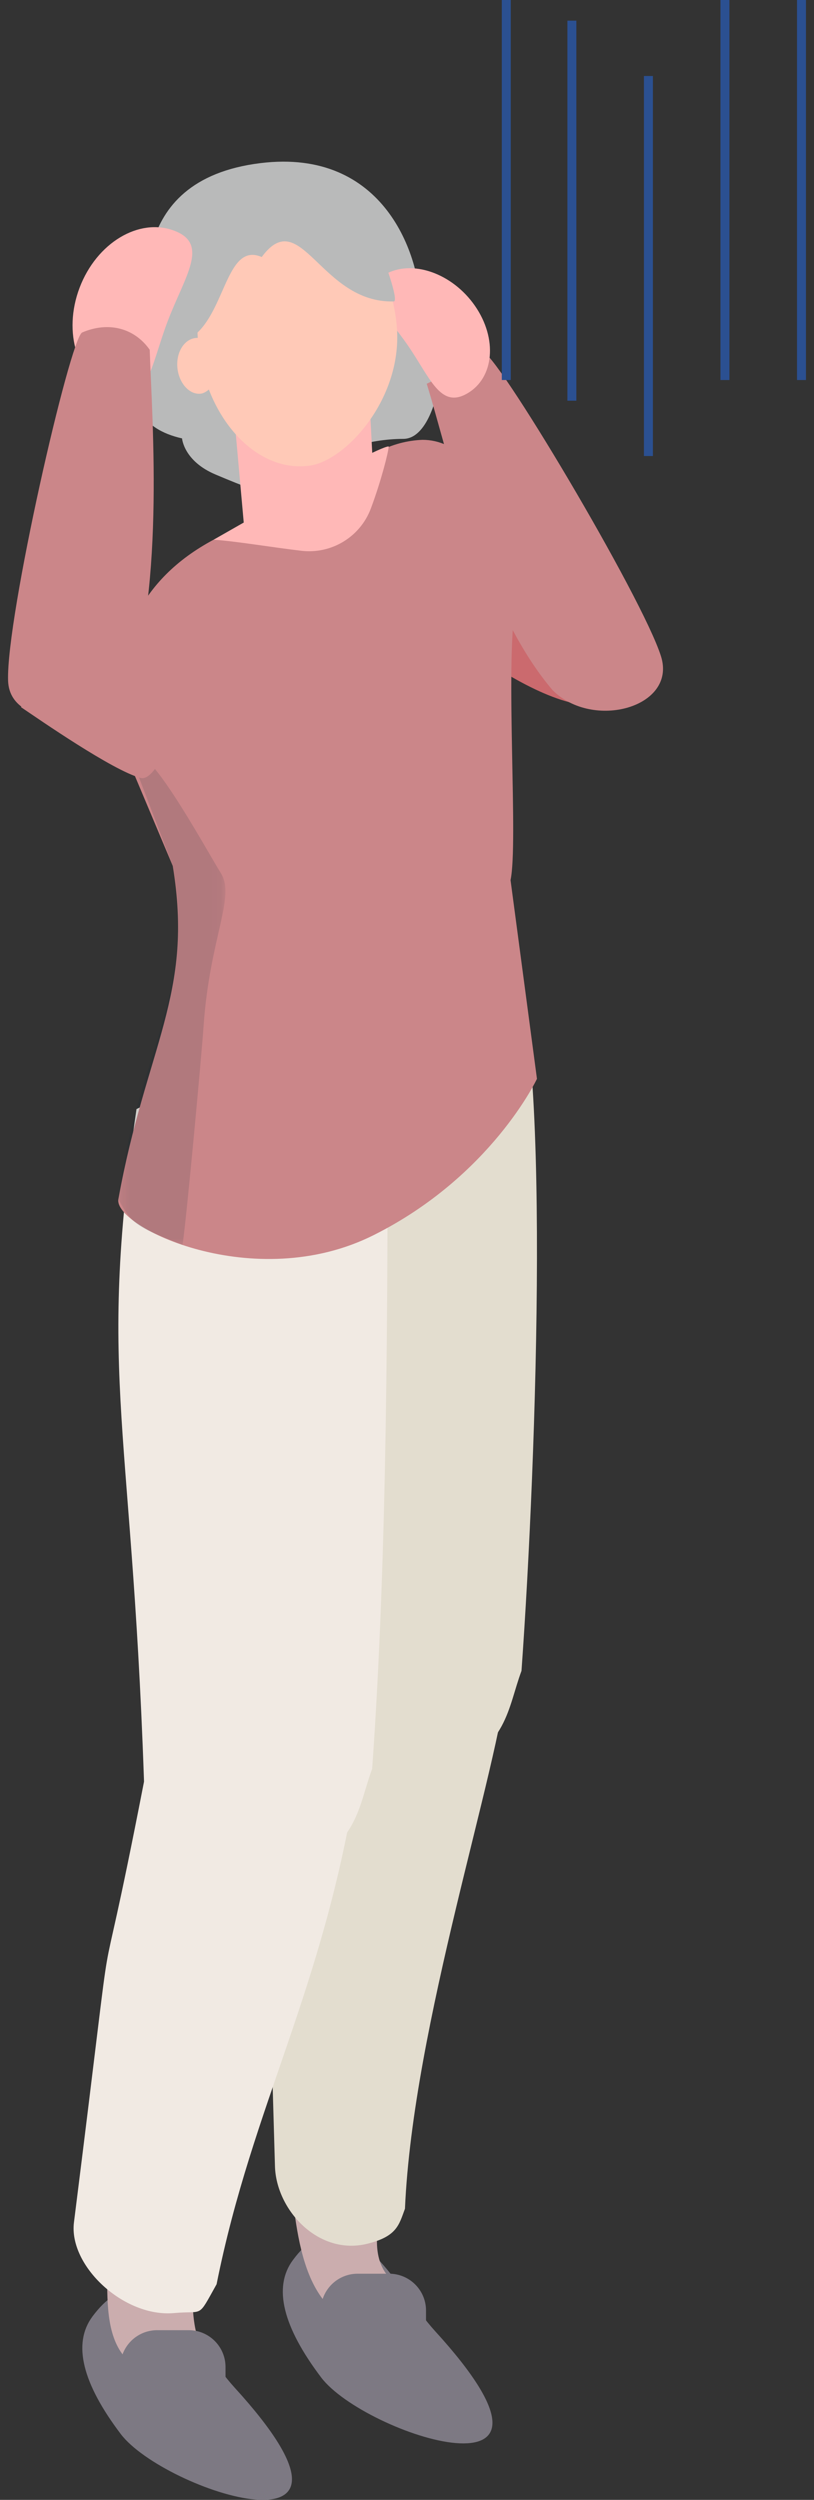
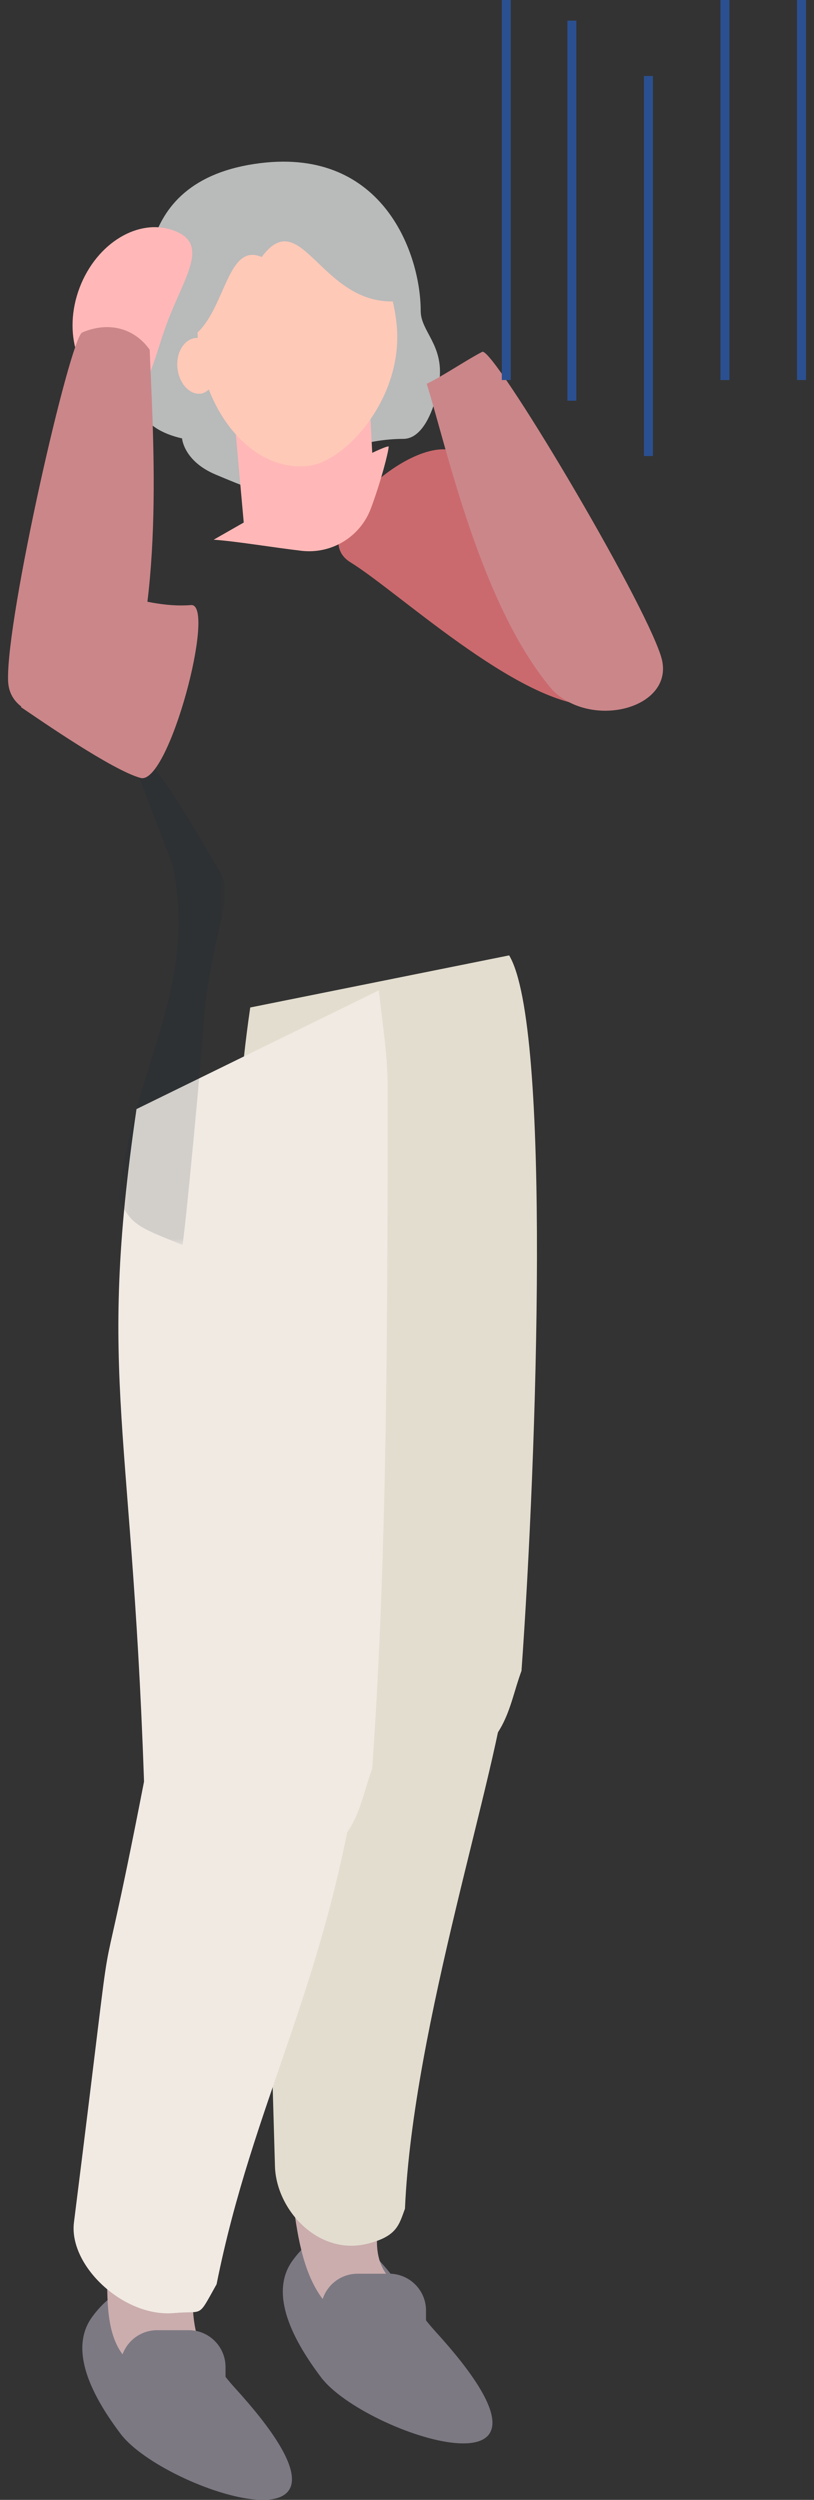
<svg xmlns="http://www.w3.org/2000/svg" width="72" height="221" viewBox="0 0 72 221" fill="none">
  <rect x="0" y="0" width="72" height="221" fill="#333333" stroke="none" />
  <path d="M37.212 27.484C37.212 29.307 39.249 30.473 38.871 33.63C38.706 35.015 37.786 38.799 35.666 38.799C32.489 38.799 29.519 39.948 28.986 40.482C25.061 44.407 24.357 44.176 19.072 41.953C16.246 40.764 16.102 38.756 16.102 38.756C12.623 37.973 10.141 35.503 12.881 28.253C13.35 27.012 10.697 15.925 23.058 14.418C33.982 13.086 37.212 22.553 37.212 27.484Z" fill="#B9BABA" />
  <path d="M28.409 210.18C25.045 205.733 24.121 202.208 25.91 199.798C30.834 193.171 34.938 202.198 38.496 206.094C52.949 221.926 32.252 215.259 28.409 210.18Z" fill="#7D7983" />
  <path d="M42.276 148.709C39.213 163.407 33.593 184.133 33.595 195.358C33.596 196.437 32.473 199.954 34.934 201.785C35.981 202.564 35.432 206.028 34.343 205.996C26.611 205.766 26.341 197.907 25.59 191.789C25.285 181.165 21.68 159.97 29.181 143.224C30.04 141.126 43.807 141.364 42.276 148.709Z" fill="#CBADAE" />
  <path d="M42.295 152.018C45.653 142.309 46.834 110.054 43.902 106.274C42.665 104.681 29.064 110.809 27.338 110.922C25.657 122.252 28.851 142.614 30.758 151.96C31.296 154.293 39.81 159.202 42.295 152.018Z" fill="#FFB8B7" />
  <path d="M35.82 195.262C35.287 196.7 35.112 197.705 32.501 198.356C28.164 199.436 24.433 195.378 24.321 191.51C23.32 156.822 23.811 175.768 24.777 150.472C24.777 150.472 45.189 145.095 44.913 148.004C44.105 156.507 36.528 178.955 35.82 195.262Z" fill="#E3DDCF" />
  <path d="M46.127 147.713C44.896 151.01 44.924 154.436 39.367 156.723C33.457 159.156 26.152 155.609 26.041 151.741C25.039 117.054 18.584 113.399 22.134 89.067L45.035 84.46C48.772 90.681 47.493 128.672 46.127 147.713Z" fill="#E3DDCF" />
  <path d="M10.676 215.172C7.311 210.725 6.387 207.2 8.177 204.79C13.1 198.164 17.205 207.19 20.762 211.087C35.216 226.918 14.518 220.251 10.676 215.172Z" fill="#7D7983" />
  <path d="M28.741 162.158C32.059 152.436 33.108 120.176 30.161 116.408C28.918 114.82 15.342 121.003 13.616 121.123C11.982 132.461 15.26 152.809 17.204 162.147C17.752 164.478 26.286 169.353 28.741 162.158Z" fill="#FFC9B7" />
  <path d="M29.673 155.772C25.405 170.167 18.091 190.358 17.166 201.545C17.077 202.619 16.8 204.837 17.667 207.268C18.105 208.498 18.033 210.235 16.944 210.266C7.922 210.529 9.726 203.485 9.484 197.326C10.057 186.714 8.215 165.292 17.076 149.223C18.105 147.204 31.806 148.579 29.673 155.772Z" fill="#CBADAE" />
  <path d="M32.918 156.372C31.687 159.668 31.714 163.094 26.158 165.381C20.247 167.814 12.943 164.267 12.831 160.399C11.83 125.712 8.525 122.381 12.073 98.048L33.511 87.552C33.794 90.319 34.287 93.133 34.287 96.056C34.287 115.038 34.283 137.33 32.918 156.372Z" fill="#F1EAE3" />
  <path d="M19.158 201.937C17.436 205.007 18.083 204.243 15.402 204.485C10.951 204.888 6.059 200.304 6.542 196.465C10.875 162.034 7.899 182.367 12.736 157.519C12.736 157.519 32.015 154.261 31.567 157.149C28.654 175.907 22.36 185.932 19.158 201.937Z" fill="#F1EAE3" />
  <path d="M16.691 214.166H13.899C12.1 214.166 10.643 212.707 10.643 210.909V209.255C10.643 207.456 12.1 205.998 13.899 205.998H16.691C18.489 205.998 19.948 207.456 19.948 209.255V210.909C19.948 212.707 18.489 214.166 16.691 214.166Z" fill="#7D7983" />
  <path d="M34.425 209.174H31.633C29.834 209.174 28.377 207.715 28.377 205.917V204.262C28.377 202.464 29.834 201.006 31.633 201.006H34.425C36.223 201.006 37.682 202.464 37.682 204.262V205.917C37.682 207.715 36.223 209.174 34.425 209.174Z" fill="#7D7983" />
  <path d="M30.986 49.702C35.428 52.432 46.798 63.197 53.359 62.353C55.591 59.722 52.8 57.668 55.031 55.036C52.31 51.837 45.746 44.02 40.853 40.227C37.254 37.437 26.56 46.98 30.986 49.702Z" fill="#CB6A6E" />
  <path d="M58.47 58.03C56.833 52.798 43.61 30.623 42.657 31.104C41.378 31.748 39.026 33.337 37.745 33.926C39.554 39.725 42.54 53.6 48.881 61.016C52.448 64.583 59.879 62.529 58.47 58.03Z" fill="#CB8689" />
-   <path d="M34.03 24.274C31.636 25.652 34.021 27.572 36.035 30.476C38.048 33.378 38.928 36.165 41.322 34.788C43.716 33.411 44.024 29.94 42.011 27.037C39.997 24.134 36.423 22.897 34.03 24.274Z" fill="#FFB8B7" />
  <path d="M45.178 33.596H44.386V-0.001H45.178V33.596Z" fill="#2B5091" />
  <path d="M50.98 35.424H50.188V1.827H50.98V35.424Z" fill="#2B5091" />
  <path d="M57.751 40.316H56.958V6.72H57.751V40.316Z" fill="#2B5091" />
  <path d="M64.519 33.596H63.726V-0.001H64.519V33.596Z" fill="#2B5091" />
  <path d="M71.29 33.596H70.497V-0.001H71.29V33.596Z" fill="#2B5091" />
-   <path d="M45.578 53.552C44.686 59.084 45.855 74.534 45.159 77.806L47.495 95.373C47.495 95.373 43.447 103.987 33.046 109.193C22.505 114.47 10.024 108.473 10.47 106.01C12.9 92.604 17.177 87.888 15.281 76.552L10.043 64.111C10.043 56.889 12.252 51.259 18.901 47.709L20.58 46.815L33.411 39.964C34.687 39.274 36.049 38.935 37.368 38.883C43.465 38.883 46.198 49.707 45.578 53.552Z" fill="#CB8689" />
  <path d="M32.928 40.097L21.564 46.25L20.519 34.602L32.392 29.706L32.928 40.097Z" fill="#FFB8B7" />
  <path d="M34.381 39.463C34.369 39.935 33.703 42.552 32.802 44.955C31.857 47.471 29.317 49.008 26.648 48.691C24.036 48.382 20.894 47.85 18.902 47.712C18.902 47.712 33.136 39.515 34.381 39.463Z" fill="#FFB8B7" />
  <mask id="mask0_16_2716" style="mask-type:luminance" maskUnits="userSpaceOnUse" x="10" y="66" width="10" height="45">
    <path d="M10.47 66.89H19.94V110.057H10.47V66.89Z" fill="white" />
  </mask>
  <g mask="url(#mask0_16_2716)">
    <g opacity="0.14">
      <path d="M19.529 77.179C18.429 75.458 11.879 63.375 11.978 67.896L15.283 76.549C17.424 87.841 11.83 93.951 10.47 106.008C11.711 108.317 12.099 108.434 16.146 110.057C16.514 107.613 17.836 93.207 18.005 90.744C18.543 82.893 20.871 79.279 19.529 77.179Z" fill="#112232" />
    </g>
  </g>
  <path d="M12.435 68.774C9.93 68.094 3.498 63.622 1.872 62.526C2.182 59.1 3.975 55.619 4.286 52.192C8.082 51.032 12.235 53.864 16.895 53.491C19.18 53.308 14.932 69.452 12.435 68.774Z" fill="#CB8689" />
  <path d="M9.966 34.758C13.088 35.944 13.327 32.356 14.834 28.391C16.341 24.426 18.544 21.585 15.422 20.399C12.3 19.212 8.549 21.466 7.042 25.431C5.535 29.396 6.845 33.572 9.966 34.758Z" fill="#FFB8B7" />
  <path d="M0.715 60.175C0.534 54.565 6.204 29.848 7.27 29.392C9.592 28.399 11.882 28.993 13.242 30.919C13.449 37.137 14.683 53.226 10.866 62.218C10.268 63.627 0.871 65 0.715 60.175Z" fill="#CB8689" />
  <path d="M35.088 28.739C35.701 35.134 30.635 40.696 27.422 41.16C22.603 41.858 18.148 36.817 17.535 30.422C16.922 24.026 20.354 18.465 25.201 18C30.048 17.536 34.475 22.343 35.088 28.739Z" fill="#FFC9B7" />
  <path d="M19.42 32.159C19.55 33.517 18.475 34.699 17.792 34.797C16.769 34.945 15.822 33.874 15.692 32.516C15.562 31.158 16.291 29.977 17.321 29.878C18.35 29.779 19.29 30.8 19.42 32.159Z" fill="#FFC9B7" />
  <path d="M23.151 22.723C20.17 21.431 19.972 27.042 17.463 29.406C17.059 29.788 16.475 29.597 16.475 29.597C14.915 27.724 18.362 17.563 24.669 16.958C29.376 16.507 32.289 19.212 33.638 22.161C33.862 22.653 35.337 26.637 34.827 26.649C28.345 26.818 26.616 18.013 23.151 22.723Z" fill="#B9BABA" />
</svg>